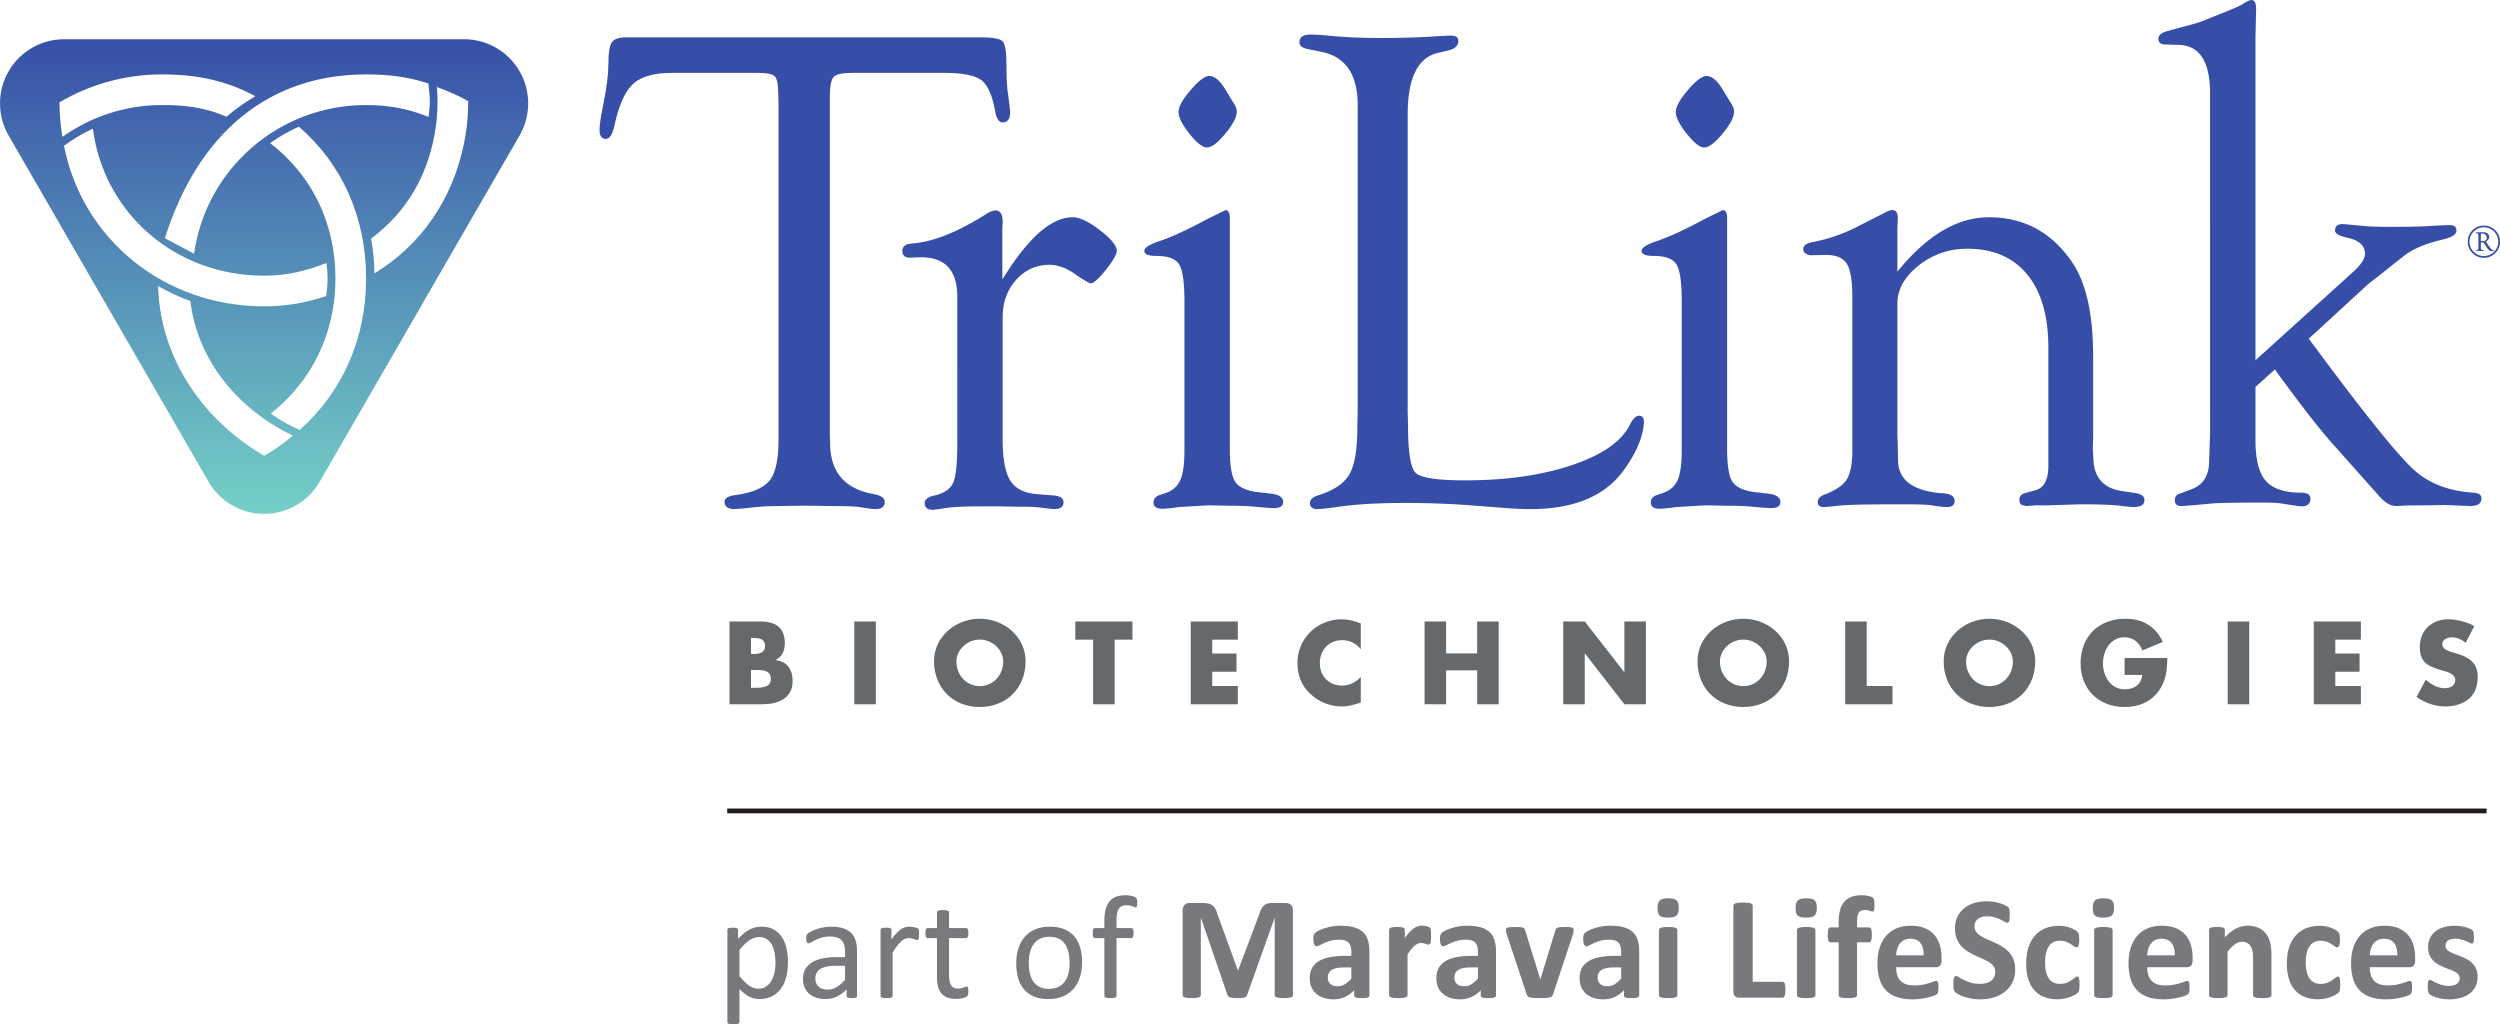
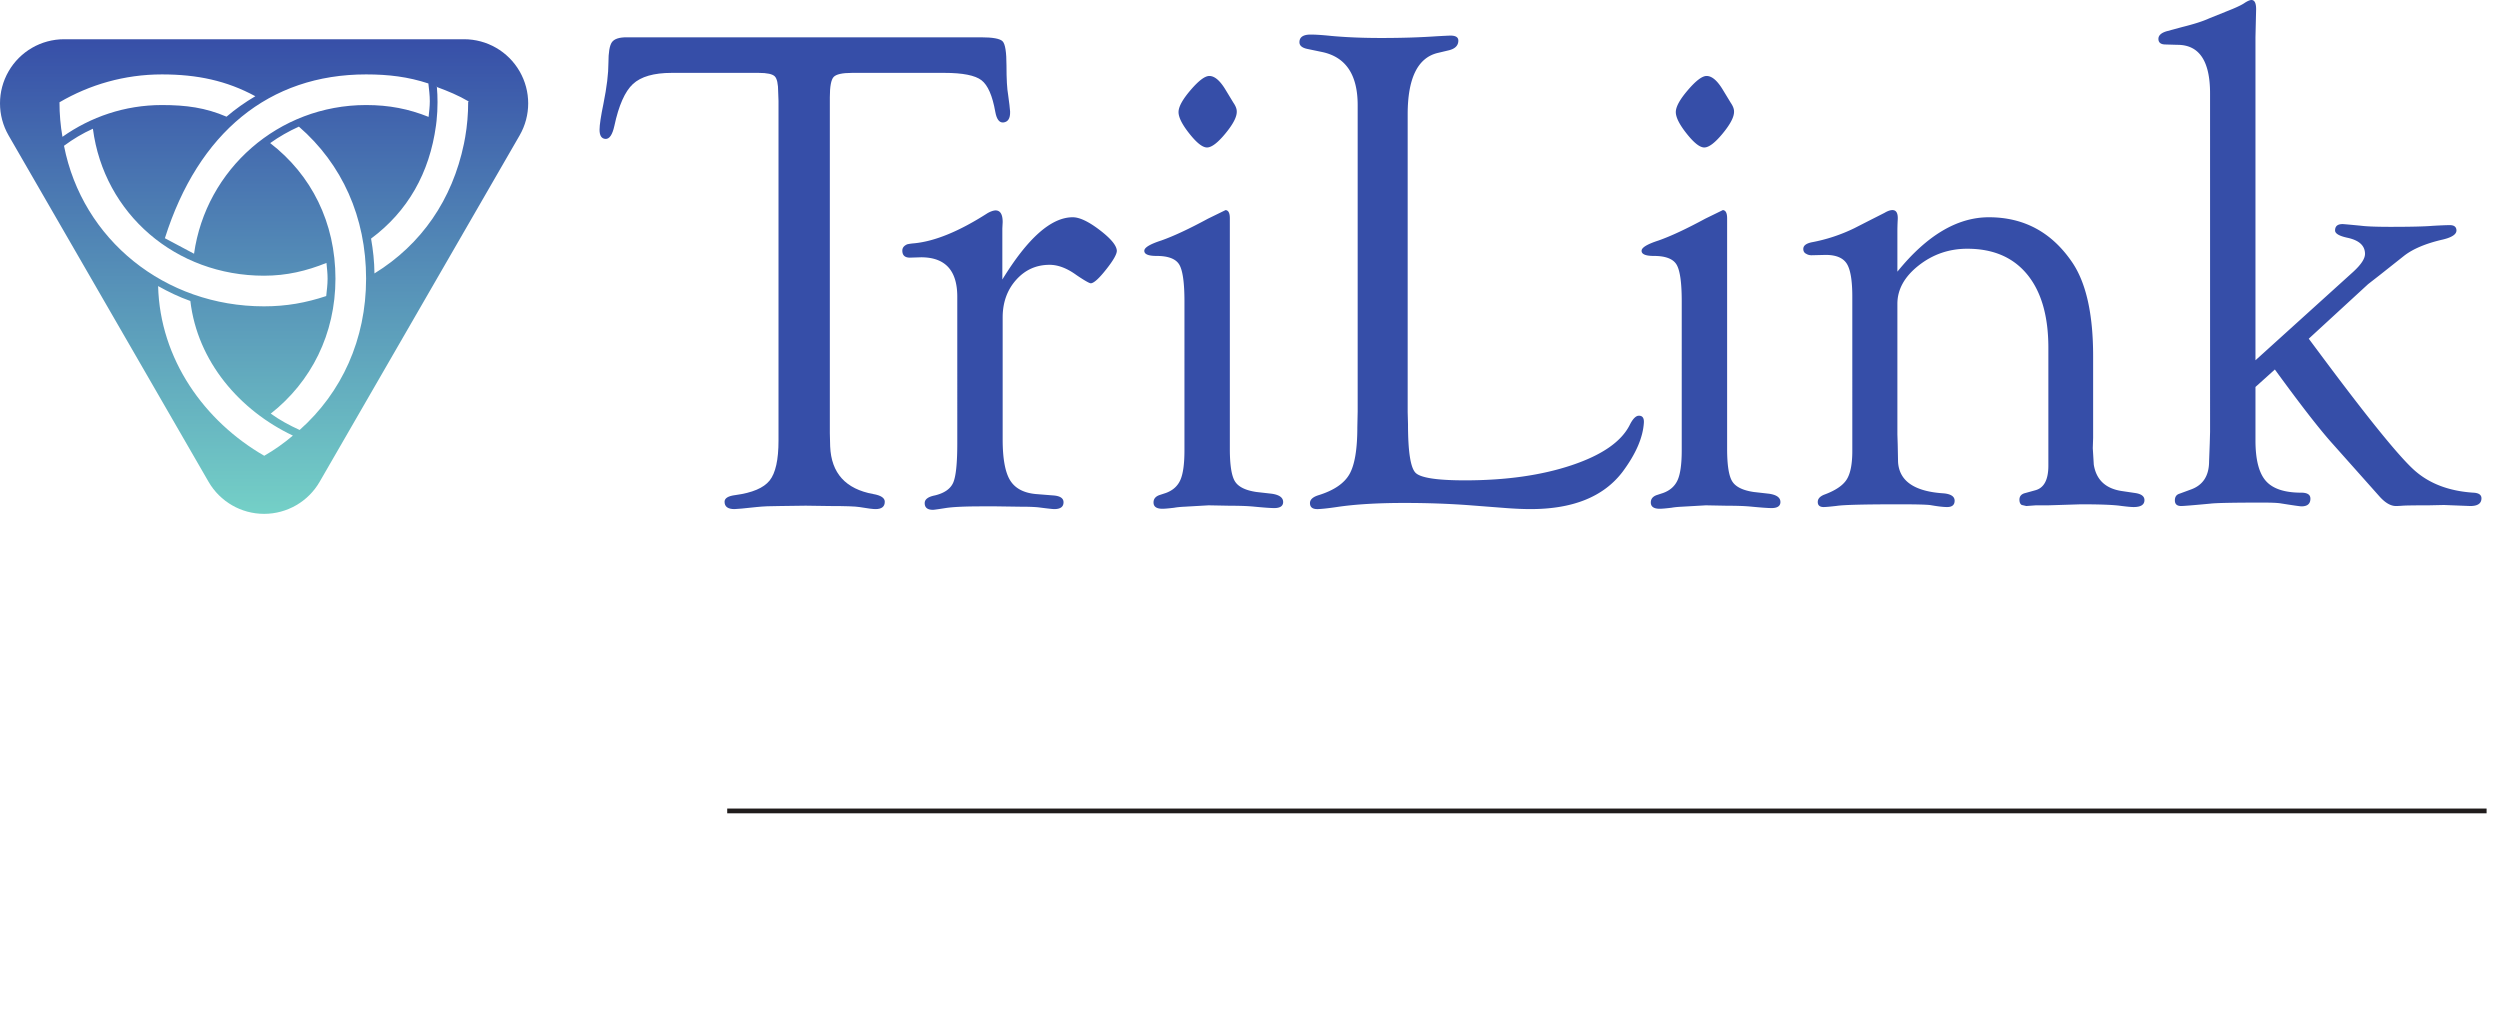
<svg xmlns="http://www.w3.org/2000/svg" viewBox="0 0 531.307 217.68">
  <defs>
    <linearGradient id="b" x1="0" x2="1" y1="0" y2="0" gradientTransform="scale(758.412) rotate(90 -.26 .816)" gradientUnits="userSpaceOnUse" spreadMethod="pad">
      <stop offset="0" stop-color="#74d0c7" />
      <stop offset="1" stop-color="#374fa8" />
    </linearGradient>
    <clipPath id="a" clipPathUnits="userSpaceOnUse">
      <path d="M748.094 1473.44c0-18.94-1.578-37.6-4.742-55.78-.61-3.53-1.356-7.07-1.997-10.62-18.593-89.41-67.769-160.95-143.007-207.29-.172 19.11-2.188 37.44-5.41 55.69 58.632 43.5 93.402 104.85 103.742 180.67.312 2.5.711 5.04.914 7.53 1.051 9.81 1.539 19.71 1.551 29.8 0 8.15-.34 16.25-1.036 24.21-.183.07-.339.13-.515.2l.461.93c.043-.37.011-.76.054-1.13 17.95-6.65 34.442-13.44 50.829-23.06 0-.79-.844-.19-.844-1.15zm-438.024-242.2-46.605 24.79c53.484 169.1 166.89 261.76 321.519 261.76 35.981 0 67.184-3.82 99.536-14.47 1.035-9.57 2.281-18.58 2.281-28.39 0-8.57-1.074-16.54-1.934-25.03-31.894 12.83-63.297 18.94-99.883 18.94-139.988 0-255.957-102.76-274.914-237.6zm168.727-281.607c-16.274 7.418-31.801 15.801-46.152 26.113 64.585 50.804 103.382 127.204 103.382 215.734 0 89.64-38.457 165.81-104.3 216.56 14.332 10.28 29.652 18.96 45.886 26.32 68.914-59.8 107.371-144.49 107.371-242.88 0-97.08-38.839-182.05-106.187-241.847zm-56.57-41.231c-95.403 55.032-166.555 154.008-169.582 271.168 16.609-9.3 33.32-17.35 51.531-23.83 11.316-96.86 79.179-175.08 163.816-215.076-14.492-12.285-29.312-22.793-45.765-32.262ZM102.258 1403.74c14.644 10.8 29.457 19.71 46.183 27.27 17.715-136.13 132.547-234.87 273.364-234.87 36.582 0 67.922 7.64 99.859 20.43.797-8.59 1.797-16.55 1.797-25.32.008-9.25-1.277-18.59-2.191-27.63-32.293-10.74-63.508-16.43-99.465-16.43-158.555 0-290.258 106.57-319.547 256.55zm-7.203 69.53c48.199 28.16 103.824 44.52 163.64 44.52 56.215 0 103.227-9.86 149.313-34.86-16.516-9.71-31.641-20.39-46.031-32.69-33.696 14.41-64.368 18.6-103.282 18.6-59.363 0-113.882-19.02-158.898-50.77-3.156 17.96-4.742 36.36-4.742 55.2zm735.203 49.49c-18.309 31.73-52.117 51.24-88.758 51.24H102.496c-36.625 0-70.465-19.51-88.762-51.24-18.312-31.71-18.312-70.79 0-102.51l319.512-553.395c18.313-31.707 52.145-51.261 88.762-51.261s70.453 19.554 88.769 51.261l319.496 553.435c18.301 31.68 18.301 70.76-.015 102.47z" />
    </clipPath>
  </defs>
-   <path fill="#78797d" d="M164.801 204.716c0-.717-.056-1.408-.165-2.076a6.043 6.043 0 0 0-.563-1.78 3.331 3.331 0 0 0-1.072-1.244c-.448-.31-1.006-.465-1.673-.465-.333 0-.663.048-.985.146-.323.1-.651.255-.986.467a7.047 7.047 0 0 0-1.049.84c-.364.347-.75.774-1.156 1.283v5.564c.708.86 1.381 1.519 2.017 1.974.636.458 1.303.686 2.003.686.645 0 1.201-.158 1.665-.469a3.51 3.51 0 0 0 1.127-1.243 6.223 6.223 0 0 0 .632-1.74c.137-.643.205-1.291.205-1.943zm2.658-.296c0 1.222-.132 2.321-.396 3.296-.264.973-.654 1.8-1.167 2.479a5.215 5.215 0 0 1-1.904 1.57c-.756.367-1.623.552-2.596.552-.415 0-.799-.041-1.15-.125a4.32 4.32 0 0 1-1.034-.388 5.94 5.94 0 0 1-1.004-.67c-.33-.268-.683-.583-1.056-.947v6.996c0 .082-.02.154-.063.217a.465.465 0 0 1-.201.156 1.468 1.468 0 0 1-.39.093c-.165.022-.377.031-.637.031-.248 0-.456-.01-.621-.03a1.57 1.57 0 0 1-.396-.094.418.418 0 0 1-.204-.156.426.426 0 0 1-.053-.217V197.64a.48.48 0 0 1 .046-.225.377.377 0 0 1 .187-.146c.093-.043.212-.071.357-.087a5.36 5.36 0 0 1 .528-.023c.218 0 .398.008.538.023.14.016.256.044.349.087a.44.44 0 0 1 .195.146.42.42 0 0 1 .054.225v1.882a14.4 14.4 0 0 1 1.228-1.134c.394-.323.79-.59 1.188-.801.4-.212.81-.373 1.23-.481.42-.11.862-.164 1.328-.164 1.016 0 1.881.196 2.597.59a4.882 4.882 0 0 1 1.748 1.618c.45.684.78 1.478.987 2.385.208.908.312 1.868.312 2.884M179.59 205.26h-2.191c-.706 0-1.318.059-1.835.179-.519.117-.948.294-1.29.527a2.191 2.191 0 0 0-.754.84 2.515 2.515 0 0 0-.241 1.127c0 .726.23 1.303.692 1.732.46.432 1.106.647 1.936.647.673 0 1.297-.172 1.872-.513.576-.343 1.18-.866 1.81-1.571zm2.549 6.388c0 .125-.042.218-.123.28a.88.88 0 0 1-.343.14 3.206 3.206 0 0 1-.637.047c-.27 0-.485-.015-.645-.047-.16-.03-.278-.078-.35-.14-.072-.062-.109-.155-.109-.28v-1.399a6.962 6.962 0 0 1-2.044 1.524 5.435 5.435 0 0 1-2.387.544 6.534 6.534 0 0 1-1.997-.288 4.341 4.341 0 0 1-1.524-.832 3.736 3.736 0 0 1-.979-1.337c-.233-.528-.35-1.13-.35-1.801 0-.788.161-1.474.482-2.053a4.016 4.016 0 0 1 1.384-1.447c.602-.383 1.338-.67 2.207-.862.87-.193 1.85-.288 2.939-.288h1.926v-1.088c0-.54-.057-1.016-.17-1.429a2.447 2.447 0 0 0-.552-1.035 2.383 2.383 0 0 0-.987-.622c-.404-.139-.901-.21-1.492-.21-.633 0-1.199.076-1.701.226-.504.15-.944.315-1.323.497-.379.183-.695.348-.95.497-.253.151-.442.226-.565.226a.384.384 0 0 1-.217-.062.526.526 0 0 1-.164-.186.918.918 0 0 1-.101-.319c-.02-.13-.031-.272-.031-.428 0-.259.019-.464.053-.613a.895.895 0 0 1 .264-.428c.142-.135.382-.292.724-.475.342-.18.736-.347 1.182-.497.445-.15.932-.275 1.461-.373a8.718 8.718 0 0 1 1.601-.147c1.006 0 1.86.113 2.566.341.704.228 1.274.563 1.709 1.003.435.44.75.988.948 1.64.197.653.295 1.414.295 2.286v9.435M195.315 198.559c0 .228-.007.42-.015.576-.01.154-.032.277-.063.364a.53.53 0 0 1-.117.202c-.045.047-.11.071-.195.071a.862.862 0 0 1-.302-.07 6.488 6.488 0 0 0-.91-.272 2.886 2.886 0 0 0-.606-.062 1.98 1.98 0 0 0-.762.155c-.249.104-.51.274-.785.513a6.365 6.365 0 0 0-.863.948c-.3.394-.632.876-.994 1.447v9.202c0 .083-.02.152-.063.21a.497.497 0 0 1-.201.147 1.445 1.445 0 0 1-.39.094c-.165.022-.377.03-.636.03-.249 0-.457-.008-.622-.03a1.544 1.544 0 0 1-.396-.094.43.43 0 0 1-.203-.148.374.374 0 0 1-.055-.209v-13.992c0-.082.016-.152.047-.209a.414.414 0 0 1 .187-.155c.093-.048.212-.078.357-.094.145-.015.337-.023.576-.023.227 0 .416.008.567.023.15.016.266.046.349.094a.499.499 0 0 1 .18.155.384.384 0 0 1 .055.21v2.035c.382-.558.742-1.014 1.078-1.366.338-.354.658-.631.958-.833.3-.2.597-.342.893-.42.296-.076.593-.115.895-.115.134 0 .286.006.458.022a4.802 4.802 0 0 1 1.041.225c.15.053.257.105.318.157.063.052.104.1.125.148a.945.945 0 0 1 .055.177c.016.073.025.18.03.32.006.14.009.33.009.567M205.799 210.608c0 .299-.022.537-.063.715-.043.176-.103.305-.187.388a1.204 1.204 0 0 1-.372.233 3.157 3.157 0 0 1-.568.179 8.334 8.334 0 0 1-.677.116 5.398 5.398 0 0 1-.715.046c-.725 0-1.348-.096-1.864-.286a3.007 3.007 0 0 1-1.274-.871c-.332-.39-.574-.881-.724-1.477-.151-.595-.226-1.3-.226-2.106v-8.177h-1.958c-.155 0-.28-.084-.374-.25-.093-.166-.14-.435-.14-.807 0-.198.014-.364.039-.498.027-.136.06-.247.101-.335a.401.401 0 0 1 .164-.186.462.462 0 0 1 .226-.055h1.942v-3.326c0-.074.018-.139.055-.202a.435.435 0 0 1 .201-.162c.099-.048.231-.082.398-.103.165-.02.372-.03.621-.03.259 0 .47.01.637.03.166.021.296.055.388.103.095.045.162.1.203.162a.355.355 0 0 1 .061.202v3.326h3.592c.083 0 .156.019.218.055.062.037.117.1.164.186.045.088.08.2.1.335.021.134.032.3.032.498 0 .372-.048.64-.14.808-.094.165-.218.249-.374.249h-3.592v7.803c0 .964.144 1.693.43 2.183.284.494.793.74 1.53.74.239 0 .451-.023.638-.07a5.295 5.295 0 0 0 .87-.296.693.693 0 0 1 .28-.07c.051 0 .1.013.147.04.048.025.084.075.11.147.025.072.049.17.069.295.021.125.032.28.032.468M227.31 204.653c0-.757-.069-1.471-.211-2.146a5.263 5.263 0 0 0-.698-1.772 3.47 3.47 0 0 0-1.318-1.204c-.554-.296-1.243-.443-2.07-.443-.764 0-1.42.135-1.969.404-.548.27-1.001.65-1.356 1.143-.356.492-.62 1.076-.792 1.75a8.825 8.825 0 0 0-.259 2.205c0 .767.07 1.487.212 2.162.14.673.376 1.261.706 1.764.329.503.77.901 1.325 1.197.553.295 1.244.443 2.07.443.753 0 1.407-.135 1.962-.404a3.609 3.609 0 0 0 1.364-1.136c.356-.487.617-1.065.784-1.74.168-.673.25-1.415.25-2.223zm2.66-.17c0 1.138-.151 2.188-.451 3.146-.302.96-.75 1.786-1.344 2.482a6.092 6.092 0 0 1-2.24 1.622c-.896.39-1.935.584-3.116.584-1.151 0-2.154-.17-3.01-.513a5.513 5.513 0 0 1-2.136-1.492c-.57-.653-.994-1.447-1.274-2.379-.28-.932-.42-1.989-.42-3.172 0-1.14.148-2.189.442-3.148.296-.957.742-1.784 1.338-2.478a6.008 6.008 0 0 1 2.23-1.618c.891-.382 1.932-.574 3.124-.574 1.151 0 2.154.17 3.01.512.853.342 1.566.84 2.136 1.492.57.654.997 1.447 1.282 2.38.286.932.43 1.984.43 3.156M241.697 191.89c0 .197-.009.355-.03.474-.022.12-.044.214-.071.288-.025.073-.06.123-.101.147a.279.279 0 0 1-.155.038.738.738 0 0 1-.272-.067 8.616 8.616 0 0 0-.396-.157 4.328 4.328 0 0 0-.552-.156 3.483 3.483 0 0 0-.739-.07c-.384 0-.71.062-.978.186-.271.126-.488.319-.655.584-.165.264-.284.607-.357 1.026-.072.42-.108.93-.108 1.532v1.522h3.125c.081 0 .152.019.21.055.055.037.107.1.154.186.047.088.084.2.11.335.026.134.038.3.038.498 0 .372-.047.64-.14.808-.092.165-.217.249-.372.249h-3.125v12.265a.348.348 0 0 1-.063.21.485.485 0 0 1-.21.147c-.098.042-.23.073-.395.094-.167.022-.374.03-.623.03a5.07 5.07 0 0 1-.623-.03 1.573 1.573 0 0 1-.396-.094.485.485 0 0 1-.209-.148.348.348 0 0 1-.063-.209v-12.265h-1.973c-.167 0-.29-.084-.373-.25-.084-.166-.124-.435-.124-.807 0-.198.01-.364.03-.498.02-.136.051-.247.094-.335a.42.42 0 0 1 .156-.186.42.42 0 0 1 .217-.055h1.973v-1.445c0-.973.092-1.81.272-2.51.182-.7.459-1.273.832-1.72a3.323 3.323 0 0 1 1.407-.986c.565-.212 1.23-.319 1.997-.319.364 0 .716.033 1.058.102.342.068.606.14.793.217.187.079.31.15.373.21a.78.78 0 0 1 .155.24c.043.1.07.22.087.36.016.138.022.308.022.503M274.776 211.461a.488.488 0 0 1-.084.28c-.057.084-.163.151-.312.203-.15.052-.35.093-.599.124-.249.032-.565.047-.948.047-.373 0-.684-.015-.932-.047a2.855 2.855 0 0 1-.592-.124.646.646 0 0 1-.31-.203.45.45 0 0 1-.092-.28v-16.369h-.032l-5.83 16.355a.75.75 0 0 1-.202.333.967.967 0 0 1-.38.21 2.595 2.595 0 0 1-.615.102c-.25.016-.55.023-.901.023-.354 0-.654-.012-.903-.04a2.639 2.639 0 0 1-.613-.124 1.112 1.112 0 0 1-.382-.21.617.617 0 0 1-.186-.294l-5.627-16.355h-.032v16.37a.488.488 0 0 1-.084.28c-.057.083-.164.15-.319.202a3.23 3.23 0 0 1-.6.124 7.546 7.546 0 0 1-.94.047c-.373 0-.682-.015-.933-.047a2.998 2.998 0 0 1-.597-.124c-.151-.052-.255-.119-.312-.203a.48.48 0 0 1-.086-.28V193.54c0-.53.14-.934.42-1.214.28-.28.654-.42 1.119-.42h2.675c.477 0 .885.039 1.228.118.342.077.638.206.886.388.25.181.456.42.622.714.165.296.31.662.434 1.098l4.354 11.985h.062l4.507-11.955c.136-.436.283-.804.444-1.104.161-.3.347-.544.559-.73.213-.187.465-.32.754-.396.291-.079.628-.118 1.012-.118h2.751c.28 0 .521.038.723.11.201.072.366.179.497.317.13.141.228.312.296.513.067.203.1.435.1.694v17.922M287.19 205.601h-1.494c-.632 0-1.17.047-1.616.14-.445.094-.81.234-1.09.42a1.72 1.72 0 0 0-.613.676 2.04 2.04 0 0 0-.193.91c0 .58.183 1.036.55 1.366.369.334.88.498 1.531.498.55 0 1.055-.139 1.518-.419.461-.28.929-.688 1.406-1.228zm3.838 5.939a.42.42 0 0 1-.155.343c-.104.08-.266.14-.49.177a6.52 6.52 0 0 1-.987.055c-.467 0-.807-.018-1.019-.055-.212-.036-.361-.096-.45-.177a.45.45 0 0 1-.131-.343v-1.104a6.319 6.319 0 0 1-1.952 1.43c-.73.342-1.541.514-2.432.514a6.842 6.842 0 0 1-2.03-.288 4.565 4.565 0 0 1-1.6-.856 3.838 3.838 0 0 1-1.05-1.405c-.25-.56-.373-1.215-.373-1.96 0-.81.158-1.51.474-2.106.316-.597.788-1.09 1.415-1.478.627-.388 1.407-.676 2.339-.862.933-.188 2.016-.28 3.249-.28h1.353v-.84c0-.434-.045-.816-.132-1.141a1.914 1.914 0 0 0-.436-.817 1.793 1.793 0 0 0-.809-.482c-.336-.104-.753-.156-1.25-.156-.653 0-1.237.073-1.75.218a9.922 9.922 0 0 0-1.359.482c-.394.176-.724.336-.988.483-.265.144-.48.217-.645.217a.458.458 0 0 1-.303-.11.765.765 0 0 1-.217-.311 2.077 2.077 0 0 1-.133-.498 4.41 4.41 0 0 1-.046-.651c0-.322.024-.576.076-.762.052-.187.152-.356.296-.505.146-.15.4-.317.762-.497a8.891 8.891 0 0 1 1.274-.505 11.914 11.914 0 0 1 1.595-.383 10.628 10.628 0 0 1 1.78-.147c1.088 0 2.017.107 2.79.319.773.213 1.407.54 1.905.98.497.44.86 1.008 1.088 1.7.228.697.341 1.52.341 2.474v9.327M304.124 198.916c0 .373-.01.68-.032.919-.02.237-.05.424-.092.559-.041.134-.096.227-.164.28a.403.403 0 0 1-.256.077.856.856 0 0 1-.279-.055c-.105-.035-.221-.075-.35-.116a5.733 5.733 0 0 0-.427-.117 2.362 2.362 0 0 0-.513-.054c-.219 0-.436.044-.654.132a2.758 2.758 0 0 0-.676.41 5.102 5.102 0 0 0-.73.749c-.255.31-.527.694-.816 1.15v8.644a.422.422 0 0 1-.095.271.675.675 0 0 1-.317.194c-.151.052-.351.092-.599.117-.25.027-.565.039-.948.039-.384 0-.701-.012-.95-.04a2.668 2.668 0 0 1-.597-.116.679.679 0 0 1-.32-.194.429.429 0 0 1-.093-.271v-13.867c0-.104.027-.195.079-.272a.566.566 0 0 1 .28-.195c.133-.05.308-.09.52-.116.212-.027.48-.04.801-.04.33 0 .605.013.823.04.218.026.386.065.506.116a.562.562 0 0 1 .255.195.478.478 0 0 1 .079.272v1.725a11.14 11.14 0 0 1 1.025-1.282c.323-.338.628-.605.919-.8.289-.198.578-.335.869-.413a3.392 3.392 0 0 1 1.307-.093c.154.016.316.041.481.077.165.037.31.078.435.124a.826.826 0 0 1 .272.148c.057.052.1.11.125.171.027.063.05.148.07.257.02.108.035.272.046.49.01.217.016.513.016.885M314.095 205.601h-1.492c-.632 0-1.172.047-1.618.14-.445.094-.808.234-1.088.42a1.72 1.72 0 0 0-.613.676c-.13.264-.195.567-.195.91 0 .58.184 1.036.551 1.366.37.334.88.498 1.532.498.55 0 1.055-.139 1.517-.419.46-.28.93-.688 1.406-1.228zm3.84 5.939a.42.42 0 0 1-.155.343c-.104.08-.267.14-.49.177a6.52 6.52 0 0 1-.987.055c-.467 0-.807-.018-1.019-.055-.212-.036-.363-.096-.45-.177a.451.451 0 0 1-.133-.343v-1.104a6.303 6.303 0 0 1-1.952 1.43c-.729.342-1.541.514-2.432.514a6.833 6.833 0 0 1-2.028-.288 4.553 4.553 0 0 1-1.601-.856 3.856 3.856 0 0 1-1.05-1.405c-.249-.56-.373-1.215-.373-1.96 0-.81.158-1.51.475-2.106.316-.597.787-1.09 1.413-1.478.628-.388 1.408-.676 2.34-.862.932-.188 2.016-.28 3.25-.28h1.352v-.84c0-.434-.044-.816-.131-1.141-.09-.327-.235-.6-.437-.817a1.782 1.782 0 0 0-.808-.482c-.336-.104-.754-.156-1.251-.156-.653 0-1.236.073-1.75.218a9.88 9.88 0 0 0-1.36.482c-.393.176-.722.336-.987.483-.264.144-.479.217-.644.217a.464.464 0 0 1-.304-.11.778.778 0 0 1-.218-.311 2.08 2.08 0 0 1-.132-.498 4.226 4.226 0 0 1-.046-.651c0-.322.025-.576.077-.762.052-.187.15-.356.296-.505.145-.15.4-.317.761-.497a8.891 8.891 0 0 1 1.275-.505 11.893 11.893 0 0 1 1.593-.383 10.64 10.64 0 0 1 1.78-.147c1.09 0 2.019.107 2.791.319.772.213 1.408.54 1.905.98.498.44.859 1.008 1.087 1.7.228.697.343 1.52.343 2.474v9.327M334.436 197.61a2.576 2.576 0 0 1-.039.429c-.016.088-.037.188-.061.302-.027.114-.06.244-.101.388l-4.167 12.547a1.229 1.229 0 0 1-.21.427c-.089.109-.233.193-.435.256a3.643 3.643 0 0 1-.824.125c-.348.022-.8.03-1.36.03-.55 0-.998-.011-1.344-.038a3.729 3.729 0 0 1-.816-.132c-.198-.061-.34-.148-.428-.257a1.23 1.23 0 0 1-.211-.411l-4.165-12.547a7.163 7.163 0 0 1-.148-.558 2.669 2.669 0 0 1-.062-.358 2.82 2.82 0 0 1-.008-.202c0-.104.027-.195.084-.272.058-.078.16-.143.304-.195.146-.05.346-.088.599-.108.255-.021.572-.032.956-.032.424 0 .767.013 1.025.04.26.026.464.063.615.108.15.047.257.114.319.203.062.088.114.194.156.317l3.154 10.182.094.39.094-.39 3.108-10.182c.031-.123.08-.23.148-.317a.633.633 0 0 1 .319-.203c.145-.045.339-.082.583-.108.244-.027.562-.04.957-.04.383 0 .696.01.94.032a2.2 2.2 0 0 1 .568.108.577.577 0 0 1 .279.195.474.474 0 0 1 .077.272M344.53 205.601h-1.491c-.632 0-1.172.047-1.618.14-.445.094-.808.234-1.088.42a1.72 1.72 0 0 0-.613.676c-.13.264-.195.567-.195.91 0 .58.184 1.036.552 1.366.368.334.879.498 1.531.498.55 0 1.055-.139 1.517-.419.46-.28.93-.688 1.406-1.228zm3.84 5.939a.42.42 0 0 1-.154.343c-.104.08-.267.14-.49.177a6.52 6.52 0 0 1-.987.055c-.467 0-.807-.018-1.019-.055-.212-.036-.361-.096-.45-.177a.451.451 0 0 1-.133-.343v-1.104a6.313 6.313 0 0 1-1.95 1.43c-.731.342-1.543.514-2.434.514a6.84 6.84 0 0 1-2.028-.288 4.565 4.565 0 0 1-1.601-.856 3.838 3.838 0 0 1-1.05-1.405c-.249-.56-.373-1.215-.373-1.96 0-.81.158-1.51.475-2.106.316-.597.788-1.09 1.413-1.478.628-.388 1.408-.676 2.34-.862.932-.188 2.016-.28 3.25-.28h1.352v-.84c0-.434-.044-.816-.131-1.141-.09-.327-.235-.6-.436-.817a1.793 1.793 0 0 0-.81-.482c-.335-.104-.753-.156-1.25-.156-.653 0-1.236.073-1.75.218a9.859 9.859 0 0 0-1.358.482c-.395.176-.724.336-.99.483-.263.144-.478.217-.643.217a.464.464 0 0 1-.304-.11.778.778 0 0 1-.218-.311 2.08 2.08 0 0 1-.132-.498 4.236 4.236 0 0 1-.045-.651c0-.322.024-.576.076-.762.052-.187.152-.356.296-.505.145-.15.4-.317.761-.497a8.891 8.891 0 0 1 1.275-.505 11.865 11.865 0 0 1 1.595-.383 10.628 10.628 0 0 1 1.78-.147c1.088 0 2.017.107 2.789.319.772.213 1.408.54 1.905.98.498.44.86 1.008 1.087 1.7.228.697.343 1.52.343 2.474v9.327M356.477 211.494c0 .103-.03.193-.093.271a.675.675 0 0 1-.317.194 2.73 2.73 0 0 1-.599.117c-.25.027-.565.039-.948.039-.384 0-.701-.012-.95-.04a2.698 2.698 0 0 1-.598-.116.68.68 0 0 1-.319-.194.421.421 0 0 1-.093-.271v-13.837a.42.42 0 0 1 .093-.272.743.743 0 0 1 .319-.202c.15-.056.35-.1.599-.131.248-.032.565-.048.949-.048.383 0 .699.016.948.048.248.03.447.075.599.13.149.058.256.126.317.203a.42.42 0 0 1 .093.272zm.296-18.562c0 .788-.161 1.332-.481 1.632-.321.3-.919.45-1.788.45-.881 0-1.476-.144-1.78-.436-.307-.289-.46-.812-.46-1.569 0-.786.159-1.334.476-1.64.315-.306.913-.458 1.795-.458.87 0 1.461.148 1.772.442.31.296.466.822.466 1.58M379.436 210.312c0 .31-.013.573-.039.785a2.495 2.495 0 0 1-.116.528.67.67 0 0 1-.196.303.417.417 0 0 1-.272.093h-9.217c-.343 0-.63-.1-.863-.302-.233-.203-.35-.532-.35-.988v-18.266c0-.104.033-.195.101-.28a.718.718 0 0 1 .335-.2c.154-.053.365-.096.629-.126.264-.031.593-.047.987-.047.405 0 .736.016.994.047.26.03.468.073.623.125a.725.725 0 0 1 .335.201c.066.085.1.176.1.28v16.183h6.326a.44.44 0 0 1 .272.085.625.625 0 0 1 .196.28c.051.13.09.302.116.514.026.212.039.474.039.785M385.816 211.494c0 .103-.03.193-.093.271a.675.675 0 0 1-.318.194c-.152.052-.35.092-.6.117-.248.027-.564.039-.946.039-.386 0-.702-.012-.95-.04a2.698 2.698 0 0 1-.598-.116.68.68 0 0 1-.319-.194.421.421 0 0 1-.093-.271v-13.837a.42.42 0 0 1 .093-.272.743.743 0 0 1 .319-.202c.15-.056.349-.1.598-.131.248-.032.564-.048.95-.048.382 0 .698.016.946.048.25.03.448.075.6.13.15.058.256.126.318.203a.42.42 0 0 1 .093.272zm.296-18.562c0 .788-.161 1.332-.481 1.632-.323.3-.919.45-1.788.45-.882 0-1.476-.144-1.78-.436-.307-.289-.46-.812-.46-1.569 0-.786.158-1.334.476-1.64.314-.306.913-.458 1.794-.458.871 0 1.462.148 1.772.442.311.296.467.822.467 1.58M398.367 192.34c0 .301-.01.543-.03.723a1.63 1.63 0 0 1-.093.421.47.47 0 0 1-.14.201.286.286 0 0 1-.172.055.61.61 0 0 1-.24-.055 5.348 5.348 0 0 0-.328-.117 5.25 5.25 0 0 0-.457-.116 3.138 3.138 0 0 0-.622-.055c-.28 0-.521.046-.724.134-.202.086-.369.228-.505.418-.135.192-.233.44-.295.747a5.726 5.726 0 0 0-.093 1.128v1.275h2.533c.095 0 .179.025.258.076a.58.58 0 0 1 .193.257c.052.12.092.283.117.49.027.207.039.462.039.76 0 .571-.052.98-.156 1.222-.103.244-.253.366-.45.366h-2.534v11.224c0 .103-.03.193-.093.271a.67.67 0 0 1-.311.194 2.611 2.611 0 0 1-.607.117c-.258.027-.576.039-.948.039-.373 0-.686-.012-.941-.04a2.704 2.704 0 0 1-.605-.116c-.151-.05-.254-.117-.311-.194a.448.448 0 0 1-.087-.271V200.27h-1.74c-.197 0-.345-.122-.444-.366-.098-.243-.148-.65-.148-1.221 0-.299.014-.554.039-.762.027-.206.063-.37.11-.489a.544.544 0 0 1 .186-.257.485.485 0 0 1 .272-.076h1.725v-1.167c0-.943.094-1.77.28-2.48.187-.71.48-1.3.879-1.772.399-.47.907-.827 1.524-1.065.616-.238 1.345-.358 2.184-.358.404 0 .787.033 1.15.102.362.068.647.14.855.217.207.079.347.15.42.218a.749.749 0 0 1 .179.295c.047.131.08.296.101.498.02.2.03.453.03.753M408.821 203.036c.032-1.097-.188-1.961-.66-2.59-.472-.625-1.2-.94-2.185-.94-.497 0-.93.095-1.297.28a2.661 2.661 0 0 0-.918.755c-.242.316-.43.688-.56 1.12-.129.43-.204.888-.225 1.375zm3.794 1.12c0 .476-.107.83-.319 1.057-.213.228-.505.34-.879.34h-8.441c0 .592.07 1.129.21 1.61.14.482.363.893.669 1.229.305.336.7.593 1.181.77.483.175 1.059.263 1.733.263a9.63 9.63 0 0 0 1.804-.148c.518-.099.966-.206 1.344-.326.379-.119.692-.228.942-.327.248-.097.449-.147.606-.147.092 0 .171.02.232.055.062.036.114.1.156.193.042.095.07.226.086.396a10.081 10.081 0 0 1 .008 1.23c-.011.16-.027.297-.047.412a.974.974 0 0 1-.095.288 1.071 1.071 0 0 1-.162.225c-.067.072-.251.17-.552.295-.3.124-.683.246-1.15.365-.468.12-1.001.223-1.601.31-.601.089-1.244.134-1.928.134-1.233 0-2.315-.157-3.241-.468-.927-.31-1.702-.781-2.324-1.413-.622-.633-1.087-1.431-1.391-2.395-.307-.964-.46-2.093-.46-3.388 0-1.233.161-2.345.483-3.334.321-.99.786-1.83 1.398-2.52a6.03 6.03 0 0 1 2.231-1.578c.876-.363 1.863-.544 2.963-.544 1.16 0 2.152.17 2.976.513.824.343 1.5.817 2.029 1.422a5.752 5.752 0 0 1 1.165 2.154c.25.83.374 1.73.374 2.704v.623M428.276 205.99c0 1.058-.197 1.985-.59 2.783a5.794 5.794 0 0 1-1.603 1.998c-.672.533-1.46.935-2.363 1.204-.901.27-1.864.405-2.89.405-.695 0-1.34-.057-1.937-.172a11.068 11.068 0 0 1-1.577-.412 6.794 6.794 0 0 1-1.143-.506c-.306-.175-.526-.331-.66-.465-.136-.136-.232-.329-.288-.584-.057-.253-.086-.62-.086-1.096 0-.32.01-.589.032-.808a2.35 2.35 0 0 1 .101-.528.563.563 0 0 1 .187-.288.444.444 0 0 1 .272-.085c.144 0 .349.085.613.256.264.17.604.361 1.017.568.416.206.911.396 1.487.568.573.17 1.24.256 1.997.256.498 0 .943-.06 1.338-.18a2.995 2.995 0 0 0 1.002-.505c.274-.217.484-.487.628-.809.146-.32.218-.678.218-1.071 0-.458-.123-.848-.372-1.175a3.691 3.691 0 0 0-.971-.87c-.4-.254-.853-.491-1.361-.715a97.957 97.957 0 0 1-1.571-.707 14.522 14.522 0 0 1-1.57-.847 6.38 6.38 0 0 1-1.36-1.135c-.4-.44-.723-.96-.971-1.563-.25-.6-.374-1.322-.374-2.16 0-.964.179-1.81.538-2.542a5.17 5.17 0 0 1 1.445-1.818c.607-.483 1.321-.843 2.145-1.082a9.401 9.401 0 0 1 2.619-.357c.476 0 .955.036 1.43.11.478.071.923.17 1.337.294.416.124.782.265 1.104.42.321.156.534.285.638.39.103.102.174.19.21.263.036.072.066.169.092.287.026.12.044.27.054.452.011.18.016.407.016.676 0 .3-.008.555-.024.761a2.942 2.942 0 0 1-.076.514.624.624 0 0 1-.156.294.384.384 0 0 1-.272.094c-.113 0-.296-.072-.545-.218a12.389 12.389 0 0 0-.916-.474 8.822 8.822 0 0 0-1.26-.467c-.476-.139-1-.21-1.57-.21a3.77 3.77 0 0 0-1.165.163c-.332.11-.609.26-.832.451a1.79 1.79 0 0 0-.497.693c-.11.27-.163.555-.163.854 0 .446.12.832.364 1.158.244.329.571.618.979.87.41.255.875.494 1.392.717.519.223 1.047.459 1.587.707.537.25 1.066.531 1.584.848.518.314.98.694 1.384 1.134.404.44.73.958.98 1.555.248.596.373 1.298.373 2.106M441.947 209.285c0 .271-.008.495-.024.676a3.615 3.615 0 0 1-.063.46 1.38 1.38 0 0 1-.092.302 1.11 1.11 0 0 1-.241.296c-.124.12-.336.264-.638.434a6.156 6.156 0 0 1-1.026.459 8.067 8.067 0 0 1-2.642.452c-1.068 0-2.013-.167-2.837-.498a5.32 5.32 0 0 1-2.076-1.47c-.56-.647-.981-1.437-1.267-2.37-.285-.932-.426-2-.426-3.202 0-1.388.173-2.59.521-3.599.345-1.01.83-1.847 1.452-2.51a5.794 5.794 0 0 1 2.208-1.478c.85-.321 1.783-.481 2.797-.481.415 0 .822.036 1.22.108.4.073.772.172 1.12.296.348.124.658.264.932.42.275.155.47.29.584.404.115.115.194.21.242.288a.98.98 0 0 1 .109.303c.024.124.047.277.06.458.016.182.024.403.024.66 0 .602-.052 1.024-.155 1.267-.104.245-.238.367-.404.367-.177 0-.362-.074-.56-.218-.197-.146-.43-.306-.698-.482a5.127 5.127 0 0 0-.966-.482c-.372-.146-.818-.218-1.336-.218-1.017 0-1.794.392-2.332 1.174-.538.783-.808 1.93-.808 3.443 0 .745.067 1.404.202 1.975.134.569.334 1.046.598 1.43.266.383.596.67.995.863.399.192.863.287 1.39.287.54 0 1.003-.08 1.393-.242.388-.16.728-.338 1.018-.534.291-.2.534-.376.731-.538.196-.161.363-.24.497-.24a.36.36 0 0 1 .234.076c.062.052.112.15.148.288.034.142.064.319.084.538.021.217.032.497.032.838M448.98 211.494c0 .103-.03.193-.093.271a.675.675 0 0 1-.318.194 2.73 2.73 0 0 1-.598.117c-.25.027-.566.039-.948.039-.386 0-.702-.012-.95-.04a2.698 2.698 0 0 1-.598-.116.68.68 0 0 1-.319-.194.421.421 0 0 1-.093-.271v-13.837a.42.42 0 0 1 .093-.272.743.743 0 0 1 .319-.202c.15-.056.349-.1.598-.131.248-.032.564-.048.95-.048.382 0 .698.016.948.048.248.03.446.075.598.13.15.058.256.126.318.203a.42.42 0 0 1 .093.272zm.296-18.562c0 .788-.161 1.332-.481 1.632-.323.3-.919.45-1.788.45-.882 0-1.476-.144-1.78-.436-.307-.289-.46-.812-.46-1.569 0-.786.158-1.334.476-1.64.314-.306.913-.458 1.794-.458.871 0 1.462.148 1.772.442.311.296.467.822.467 1.58M462.185 203.036c.031-1.097-.189-1.961-.66-2.59-.473-.625-1.201-.94-2.185-.94-.497 0-.93.095-1.299.28a2.657 2.657 0 0 0-.916.755 3.382 3.382 0 0 0-.56 1.12 5.48 5.48 0 0 0-.225 1.375zm3.792 1.12c0 .476-.106.83-.318 1.057-.212.228-.506.34-.878.34h-8.441c0 .592.07 1.129.21 1.61.14.482.363.893.667 1.229.307.336.7.593 1.183.77.481.175 1.059.263 1.733.263.683 0 1.284-.048 1.803-.148a11.94 11.94 0 0 0 1.345-.326c.378-.119.691-.228.94-.327.25-.097.451-.147.607-.147.092 0 .17.02.233.055.062.036.114.1.155.193.041.095.07.226.087.396a10.081 10.081 0 0 1 .007 1.23c-.01.16-.026.297-.047.412a.975.975 0 0 1-.094.288 1.071 1.071 0 0 1-.162.225c-.068.072-.252.17-.552.295a8.758 8.758 0 0 1-1.151.365c-.467.12-1 .223-1.601.31-.602.089-1.243.134-1.928.134-1.234 0-2.314-.157-3.242-.468-.926-.31-1.701-.781-2.324-1.413-.621-.633-1.085-1.431-1.39-2.395-.306-.964-.46-2.093-.46-3.388 0-1.233.162-2.345.484-3.334.32-.99.786-1.83 1.398-2.52a6.025 6.025 0 0 1 2.23-1.578c.877-.363 1.864-.544 2.962-.544 1.16 0 2.152.17 2.978.513.824.343 1.5.817 2.028 1.422.529.607.917 1.324 1.165 2.154.25.83.373 1.73.373 2.704v.623M482.728 211.494a.436.436 0 0 1-.092.271.683.683 0 0 1-.312.194 2.59 2.59 0 0 1-.599.117c-.254.027-.568.039-.94.039-.384 0-.702-.012-.956-.04a2.575 2.575 0 0 1-.598-.116.676.676 0 0 1-.312-.194.436.436 0 0 1-.092-.271v-7.914c0-.673-.05-1.202-.148-1.585a3.134 3.134 0 0 0-.428-.988 1.882 1.882 0 0 0-.723-.636 2.245 2.245 0 0 0-1.033-.226c-.498 0-1 .182-1.508.543-.508.364-1.036.892-1.586 1.587v9.219a.422.422 0 0 1-.094.271c-.06.077-.168.143-.318.194-.15.052-.35.092-.598.117-.25.027-.566.039-.948.039-.384 0-.7-.012-.95-.04a2.684 2.684 0 0 1-.597-.116.673.673 0 0 1-.319-.194.422.422 0 0 1-.094-.271v-13.867c0-.104.026-.195.078-.272a.566.566 0 0 1 .28-.195c.134-.05.308-.09.52-.116.214-.027.48-.04.802-.04.33 0 .605.013.822.04.219.026.387.065.507.116a.573.573 0 0 1 .256.195.477.477 0 0 1 .077.272v1.6c.767-.828 1.547-1.45 2.34-1.864a5.268 5.268 0 0 1 2.479-.623c.943 0 1.739.155 2.387.467.648.31 1.17.733 1.57 1.266.399.534.687 1.16.863 1.874.176.714.264 1.576.264 2.58v8.567M497.348 209.285c0 .271-.008.495-.024.676a3.875 3.875 0 0 1-.063.46 1.38 1.38 0 0 1-.092.302 1.11 1.11 0 0 1-.241.296c-.124.12-.337.264-.637.434a6.205 6.205 0 0 1-1.027.459 8.067 8.067 0 0 1-2.641.452c-1.068 0-2.014-.167-2.838-.498a5.32 5.32 0 0 1-2.076-1.47c-.56-.647-.981-1.437-1.266-2.37-.286-.932-.427-2-.427-3.202 0-1.388.173-2.59.52-3.599.347-1.01.83-1.847 1.453-2.51a5.8 5.8 0 0 1 2.207-1.478c.85-.321 1.783-.481 2.799-.481.414 0 .821.036 1.22.108.4.073.772.172 1.12.296.348.124.657.264.932.42.274.155.469.29.584.404.114.115.193.21.24.288a.946.946 0 0 1 .109.303c.025.124.048.277.061.458.016.182.024.403.024.66 0 .602-.052 1.024-.154 1.267-.106.245-.239.367-.404.367-.178 0-.364-.074-.56-.218-.198-.146-.431-.306-.699-.482a5.168 5.168 0 0 0-.965-.482c-.372-.146-.819-.218-1.336-.218-1.018 0-1.795.392-2.332 1.174-.539.783-.81 1.93-.81 3.443 0 .745.068 1.404.203 1.975.133.569.335 1.046.599 1.43.264.383.594.67.994.863.399.192.863.287 1.391.287.539 0 1.003-.08 1.392-.242.388-.16.728-.338 1.019-.534.29-.2.533-.376.73-.538.196-.161.363-.24.498-.24.093 0 .17.026.232.076.062.052.112.15.149.288.035.142.064.319.084.538.021.217.032.497.032.838M509.479 203.036c.032-1.097-.188-1.961-.66-2.59-.472-.625-1.2-.94-2.184-.94-.498 0-.931.095-1.299.28a2.674 2.674 0 0 0-.917.755c-.243.316-.431.688-.56 1.12a5.54 5.54 0 0 0-.224 1.375zm3.793 1.12c0 .476-.107.83-.319 1.057-.212.228-.505.34-.877.34h-8.441c0 .592.069 1.129.209 1.61.139.482.363.893.668 1.229.305.336.7.593 1.181.77.483.175 1.059.263 1.734.263a9.63 9.63 0 0 0 1.804-.148 12.086 12.086 0 0 0 2.285-.653c.248-.097.45-.147.607-.147.092 0 .17.02.233.055.06.036.113.1.155.193.041.095.07.226.085.396a10.081 10.081 0 0 1 .008 1.23 3.63 3.63 0 0 1-.047.412c-.021.114-.052.21-.093.288a1.176 1.176 0 0 1-.163.225c-.068.072-.252.17-.553.295-.3.124-.683.246-1.15.365-.466.12-1 .223-1.6.31-.602.089-1.245.134-1.929.134-1.233 0-2.314-.157-3.241-.468-.927-.31-1.701-.781-2.324-1.413-.621-.633-1.087-1.431-1.39-2.395-.307-.964-.46-2.093-.46-3.388 0-1.233.16-2.345.483-3.334.32-.99.786-1.83 1.398-2.52a6.03 6.03 0 0 1 2.23-1.578c.876-.363 1.864-.544 2.963-.544 1.16 0 2.152.17 2.976.513.824.343 1.5.817 2.03 1.422a5.752 5.752 0 0 1 1.165 2.154c.249.83.373 1.73.373 2.704v.623M526.539 207.575c0 .788-.147 1.484-.443 2.084a4.132 4.132 0 0 1-1.25 1.506c-.54.406-1.178.71-1.914.91a9.031 9.031 0 0 1-2.393.305 9.202 9.202 0 0 1-2.752-.414 6.776 6.776 0 0 1-.932-.363c-.25-.126-.431-.242-.546-.351-.114-.11-.201-.28-.264-.513-.062-.233-.092-.578-.092-1.033 0-.302.01-.542.03-.723a1.79 1.79 0 0 1 .094-.435c.042-.11.094-.183.155-.219a.464.464 0 0 1 .235-.053c.113 0 .281.064.504.194.222.13.5.271.832.426.332.157.717.301 1.158.436.44.134.94.203 1.5.203.351 0 .666-.036.94-.11.275-.072.514-.176.715-.312.203-.133.355-.304.46-.512.103-.207.155-.445.155-.714 0-.312-.096-.578-.288-.802a2.532 2.532 0 0 0-.762-.581 8.68 8.68 0 0 0-1.073-.468 25.54 25.54 0 0 1-1.228-.483c-.419-.175-.83-.377-1.228-.605a4.643 4.643 0 0 1-1.072-.839 3.803 3.803 0 0 1-.763-1.197c-.19-.465-.288-1.025-.288-1.68 0-.662.131-1.272.39-1.825a3.988 3.988 0 0 1 1.118-1.423c.488-.394 1.082-.7 1.78-.918.702-.217 1.487-.326 2.356-.326.435 0 .858.032 1.267.095.41.06.78.138 1.112.231.33.094.61.195.839.305.228.107.392.201.49.278a.792.792 0 0 1 .21.234c.041.077.072.17.093.28a5.105 5.105 0 0 1 .077 1.002c0 .279-.008.508-.022.684a1.834 1.834 0 0 1-.079.42c-.036.104-.084.175-.147.21a.426.426 0 0 1-.217.054c-.095 0-.239-.055-.436-.162a7.973 7.973 0 0 0-.739-.35 8.87 8.87 0 0 0-1.025-.35 4.916 4.916 0 0 0-1.33-.164c-.351 0-.658.037-.917.109a1.72 1.72 0 0 0-.637.31c-.167.135-.29.294-.373.475a1.37 1.37 0 0 0-.124.583c0 .321.097.59.296.808.196.217.456.41.777.576.32.165.685.321 1.095.467.41.145.824.302 1.244.473.42.172.834.37 1.244.599.409.228.773.508 1.096.84.321.33.58.728.777 1.19.196.46.295 1.007.295 1.638" />
-   <path fill="#65696c" d="M159.605 146.17h.584c1.352 0 3.64.07 3.64-1.866 0-2.124-2.264-1.915-3.757-1.915h-.467zm0-7.186h.514c1.213 0 2.473-.21 2.473-1.706 0-1.607-1.424-1.702-2.66-1.702h-.327zm-4.574 10.687v-17.595h6.534c3.127 0 5.228 1.214 5.228 4.575 0 1.585-.514 2.87-1.937 3.593v.045c2.52.327 3.593 2.032 3.593 4.482 0 3.686-3.149 4.9-6.37 4.9h-7.048M186.136 149.67h-4.575v-17.594h4.575v17.595M203.26 140.57c0 3.034 2.241 5.251 4.97 5.251 2.731 0 4.971-2.217 4.971-5.251 0-2.426-2.24-4.643-4.97-4.643-2.73 0-4.971 2.217-4.971 4.643zm14.703-.022c0 5.692-4.086 9.707-9.732 9.707-5.648 0-9.731-4.015-9.731-9.707 0-5.321 4.667-9.055 9.73-9.055 5.065 0 9.733 3.734 9.733 9.055M236.885 149.67h-4.574v-13.72h-3.78v-3.874h12.134v3.873h-3.78v13.722M257.628 135.95v2.94h5.156v3.874h-5.156v3.033h5.436v3.874h-10.01v-17.595h10.01v3.873h-5.436M289.197 137.98c-.933-1.26-2.449-1.936-4.013-1.936-2.8 0-4.69 2.145-4.69 4.876 0 2.777 1.914 4.784 4.76 4.784 1.494 0 2.987-.722 3.943-1.867v5.484c-1.516.467-2.613.816-4.037.816-2.45 0-4.784-.932-6.603-2.589-1.937-1.75-2.824-4.037-2.824-6.652 0-2.402.91-4.713 2.59-6.44 1.728-1.773 4.224-2.847 6.698-2.847 1.47 0 2.823.327 4.176.888v5.483M313.93 138.866v-6.79h4.574v17.595h-4.573v-7.21h-6.604v7.21h-4.575v-17.595h4.575v6.79h6.604M332.223 132.076h4.574l8.378 10.757h.045v-10.757h4.575v17.595h-4.575l-8.376-10.782h-.047v10.782h-4.574v-17.595M365.52 140.57c0 3.034 2.24 5.251 4.97 5.251 2.73 0 4.971-2.217 4.971-5.251 0-2.426-2.241-4.643-4.972-4.643-2.729 0-4.969 2.217-4.969 4.643zm14.701-.022c0 5.692-4.084 9.707-9.732 9.707-5.646 0-9.73-4.015-9.73-9.707 0-5.321 4.666-9.055 9.73-9.055s9.732 3.734 9.732 9.055M396.717 145.797h5.483v3.874h-10.057v-17.595h4.574v13.721M417.833 140.57c0 3.034 2.242 5.251 4.971 5.251 2.73 0 4.97-2.217 4.97-5.251 0-2.426-2.24-4.643-4.97-4.643-2.73 0-4.97 2.217-4.97 4.643zm14.702-.022c0 5.692-4.084 9.707-9.731 9.707-5.648 0-9.73-4.015-9.73-9.707 0-5.321 4.666-9.055 9.73-9.055 5.063 0 9.73 3.734 9.73 9.055M460.604 139.847c-.047 2.566-.233 4.761-1.797 6.954-1.726 2.404-4.316 3.454-7.256 3.454-5.531 0-9.382-3.756-9.382-9.289 0-5.717 3.874-9.473 9.544-9.473 3.618 0 6.419 1.633 7.934 4.923l-4.34 1.82c-.63-1.68-1.959-2.799-3.803-2.799-3.01 0-4.575 2.87-4.575 5.553 0 2.73 1.635 5.509 4.644 5.509 1.984 0 3.502-1.028 3.687-3.058h-3.733v-3.594h9.077M478.01 149.67h-4.574v-17.594h4.575v17.595M496.304 135.95v2.94h5.156v3.874h-5.156v3.033h5.436v3.874h-10.01v-17.595h10.01v3.873h-5.436M524.024 136.604c-.841-.701-1.915-1.167-3.035-1.167-.84 0-1.961.49-1.961 1.47 0 1.026 1.237 1.424 2.032 1.68l1.167.35c2.449.724 4.34 1.96 4.34 4.807 0 1.75-.42 3.546-1.82 4.738-1.378 1.166-3.222 1.655-4.995 1.655-2.217 0-4.387-.747-6.183-2.006l1.959-3.687c1.144 1.004 2.497 1.82 4.061 1.82 1.074 0 2.216-.537 2.216-1.774 0-1.282-1.796-1.726-2.777-2.006-2.87-.818-4.76-1.564-4.76-4.97 0-3.571 2.544-5.905 6.068-5.905 1.773 0 3.944.561 5.508 1.448l-1.82 3.547" />
  <path fill="#201c1c" d="M528.457 172.847H154.55v-1.012h373.908v1.012" />
  <path fill="#364ea8" d="M200.688 15.49h-19.644c-2.052 0-3.345.293-3.881.873-.535.584-.804 2.016-.804 4.298v71.372l.07 2.84c.234 5.681 3.287 9.055 9.159 10.124 1.632.282 2.448.83 2.448 1.634 0 1.044-.655 1.563-1.964 1.563-.559 0-1.703-.144-3.432-.435-.887-.145-2.99-.217-6.304-.217l-5.116-.073-5.463.073c-1.962 0-3.62.072-4.974.217-2.664.291-4.228.435-4.694.435-1.401 0-2.102-.519-2.102-1.56 0-.756.769-1.23 2.306-1.42 3.59-.483 6.014-1.517 7.272-3.093 1.259-1.58 1.887-4.41 1.887-8.488v-72.17l-.07-1.895c0-1.747-.245-2.864-.733-3.35-.49-.485-1.62-.729-3.39-.729H142.73c-3.775 0-6.514.79-8.215 2.364-1.702 1.576-3.018 4.544-3.95 8.907-.42 1.892-1.049 2.81-1.888 2.763-.84-.048-1.259-.7-1.259-1.958 0-1.013.28-2.872.84-5.58.699-3.477 1.048-6.35 1.048-8.621 0-2.224.246-3.684.735-4.385.488-.7 1.528-1.051 3.114-1.051h75.29c2.565 0 4.115.29 4.651.87.538.58.807 2.293.807 5.142 0 2.85.115 4.924.35 6.227.231 1.642.371 2.824.418 3.549.045 1.448-.443 2.221-1.468 2.316-.84.05-1.397-.703-1.679-2.252-.605-3.443-1.585-5.684-2.936-6.727-1.352-1.042-3.984-1.564-7.901-1.564" />
  <path fill="#364ea8" d="M213.019 59.408c5.406-8.824 10.393-13.235 14.961-13.235 1.445 0 3.345.898 5.699 2.691 2.353 1.793 3.576 3.248 3.67 4.363.047.72-.697 2.05-2.232 3.993-1.532 1.944-2.625 2.939-3.274 2.988-.327 0-1.348-.581-3.067-1.745-2-1.456-3.905-2.183-5.717-2.183-2.838 0-5.207 1.07-7.112 3.205-1.904 2.136-2.858 4.802-2.858 7.992v25.907c0 4.068.524 6.956 1.574 8.676 1.048 1.715 2.877 2.697 5.486 2.937l3.636.29c1.491.097 2.239.58 2.239 1.456 0 .968-.655 1.45-1.964 1.45-.327 0-1.425-.118-3.292-.361-.888-.1-2.197-.145-3.925-.145l-5.047-.073h-3.083c-3.645 0-6.236.119-7.777.363-1.216.194-2.057.316-2.524.365-1.263.047-1.893-.427-1.893-1.422 0-.804.724-1.347 2.168-1.633 2.004-.486 3.297-1.382 3.88-2.69.584-1.31.876-4.097.876-8.362V63.041c0-5.573-2.567-8.361-7.694-8.361l-2.377.075c-1.07 0-1.608-.499-1.608-1.494 0-.597.352-1.045 1.05-1.344.42-.096.931-.169 1.538-.217 4.381-.436 9.555-2.568 15.521-6.399.606-.34 1.142-.534 1.608-.582 1.071-.048 1.608.777 1.608 2.473l-.07 1.381v10.835M257.003 16.144c1.125 0 2.274.976 3.445 2.921l1.687 2.779c.469.681.704 1.29.704 1.827.046 1.12-.751 2.678-2.391 4.674-1.641 1.998-2.953 2.996-3.937 2.996-.938 0-2.179-.973-3.726-2.924-1.548-1.946-2.321-3.482-2.321-4.601 0-1.121.855-2.679 2.565-4.675 1.712-1.997 3.036-2.997 3.974-2.997zm4.366 79.243c0 3.446.362 5.75 1.086 6.916.722 1.164 2.248 1.917 4.577 2.257l3.217.364c1.678.238 2.494.853 2.448 1.847-.048.802-.677 1.206-1.892 1.206-.796 0-2.314-.111-4.557-.33-1.26-.113-2.896-.167-4.905-.167l-4.487-.086-5.117.293c-.935.046-1.66.12-2.174.218-1.214.145-2.054.218-2.522.218-1.262 0-1.892-.448-1.892-1.341 0-.748.418-1.269 1.258-1.568l1.328-.435c1.491-.531 2.528-1.453 3.111-2.759.583-1.306.875-3.412.875-6.318V64.045c0-4.016-.375-6.629-1.12-7.84-.746-1.21-2.352-1.814-4.823-1.814-1.772 0-2.635-.38-2.587-1.139.046-.664 1.24-1.376 3.579-2.133 2.621-.922 5.944-2.475 9.97-4.655l3.72-1.817c.605.049.907.63.907 1.748v48.992M299.163 87.597l.07 2.548c0 5.827.536 9.271 1.611 10.342 1.072 1.067 4.573 1.6 10.501 1.6 8.728 0 16.303-1.078 22.723-3.237 6.416-2.153 10.513-5.003 12.288-8.542.655-1.307 1.304-1.962 1.957-1.962.744 0 1.095.483 1.05 1.449-.19 3.188-1.703 6.687-4.55 10.503-4.014 5.264-10.522 7.896-19.526 7.896-1.494 0-3.22-.07-5.178-.217l-7.56-.583c-4.432-.337-9.121-.507-14.065-.507-5.74 0-10.545.29-14.416.872-1.635.242-2.94.387-3.92.435-1.165.05-1.75-.375-1.75-1.277 0-.757.635-1.322 1.9-1.703 3.238-1.02 5.41-2.511 6.513-4.478 1.104-1.966 1.654-5.281 1.654-9.94l.071-3.35V22.343c0-6.457-2.515-10.221-7.55-11.288l-3.146-.656c-1.12-.236-1.679-.71-1.679-1.42 0-1.088.792-1.633 2.374-1.633 1.068 0 2.533.096 4.394.29 3.162.291 6.72.436 10.674.436 4.281 0 8.162-.12 11.654-.364 1.766-.096 2.766-.144 2.998-.144 1.117 0 1.674.355 1.674 1.066 0 1.042-.676 1.728-2.025 2.061l-2.448.581c-4.195 1.07-6.293 5.414-6.293 13.038v63.286M362.687 16.144c1.128 0 2.274.976 3.448 2.921l1.688 2.779c.466.681.701 1.29.701 1.827.045 1.12-.752 2.678-2.392 4.674-1.641 1.998-2.952 2.996-3.936 2.996-.939 0-2.18-.973-3.727-2.924-1.548-1.946-2.321-3.482-2.321-4.601 0-1.121.855-2.679 2.568-4.675 1.71-1.997 3.035-2.997 3.97-2.997zm4.366 79.243c0 3.446.36 5.75 1.087 6.916.723 1.164 2.248 1.917 4.579 2.257l3.213.364c1.681.238 2.495.853 2.448 1.847-.045.802-.675 1.206-1.89 1.206-.798 0-2.315-.111-4.558-.33-1.26-.113-2.895-.167-4.903-.167l-4.488-.086-5.116.293c-.936.046-1.661.12-2.174.218-1.215.145-2.056.218-2.524.218-1.26 0-1.892-.448-1.892-1.341 0-.748.418-1.269 1.261-1.568l1.325-.435c1.492-.531 2.528-1.453 3.114-2.759.582-1.306.872-3.412.872-6.318V64.045c0-4.016-.372-6.629-1.12-7.84-.743-1.21-2.352-1.814-4.82-1.814-1.772 0-2.638-.38-2.59-1.139.047-.664 1.239-1.376 3.579-2.133 2.623-.922 5.944-2.475 9.97-4.655l3.722-1.817c.604.049.905.63.905 1.748v48.992M403.239 57.735c6.241-7.707 12.722-11.562 19.434-11.562 7.458 0 13.354 3.18 17.688 9.536 2.983 4.37 4.476 11.018 4.476 19.95v17.398l-.073 2.184.212 3.493c.513 3.204 2.47 5.073 5.873 5.61l2.938.435c1.257.188 1.91.662 1.956 1.42.045 1.042-.722 1.56-2.302 1.56-.512 0-1.42-.082-2.72-.249-1.533-.222-4.366-.333-8.504-.333l-6.906.217h-2.648l-2.026.148-.974-.226c-.326-.196-.487-.57-.487-1.12 0-.744.419-1.218 1.257-1.417l2.1-.582c1.86-.485 2.792-2.226 2.792-5.229v-25.05c0-6.726-1.493-11.918-4.482-15.574-2.99-3.653-7.24-5.481-12.75-5.481-3.88 0-7.324 1.19-10.337 3.561-3.012 2.376-4.517 5.092-4.517 8.144v27.755l.068 2.184.072 3.642c.23 4.08 3.469 6.313 9.716 6.7 1.537.152 2.308.675 2.308 1.568 0 .894-.536 1.342-1.61 1.342-.792 0-1.981-.139-3.565-.416-.885-.11-3.076-.166-6.57-.166-7.414 0-11.84.111-13.286.333-1.443.167-2.376.249-2.795.249-.886 0-1.306-.4-1.257-1.195.044-.6.487-1.073 1.325-1.423 2.379-.87 3.975-1.934 4.791-3.195.815-1.258 1.221-3.29 1.221-6.097V63.03c0-3.436-.394-5.773-1.185-7.006-.793-1.232-2.285-1.85-4.476-1.85l-3.005.071c-.419 0-.794-.097-1.119-.299-.419-.197-.63-.546-.63-1.045 0-.696.603-1.168 1.817-1.417a35.468 35.468 0 0 0 9.021-2.982l3.705-1.89a451.991 451.991 0 0 0 2.727-1.382c.65-.388 1.212-.582 1.677-.582.839 0 1.211.702 1.118 2.109a48.275 48.275 0 0 0-.068 2.764v8.215M479.337 76.567l20.711-18.738c1.713-1.557 2.57-2.844 2.57-3.866 0-1.75-1.234-2.891-3.705-3.427-1.773-.377-2.658-.899-2.658-1.56 0-.948.585-1.396 1.753-1.348.7.055 1.916.167 3.645.333 1.262.166 3.39.247 6.38.247 4.254 0 7.244-.07 8.972-.217 1.683-.096 2.9-.146 3.647-.146.887 0 1.355.358 1.401 1.066.048.852-.906 1.517-2.866 1.988-3.634.829-6.408 1.997-8.32 3.505l-5.154 4.084-2.438 1.899-12.612 11.597 3.138 4.21c9.67 12.963 16.098 20.869 19.283 23.725 3.183 2.851 7.363 4.447 12.537 4.786 1.164.052 1.744.45 1.744 1.195 0 1.095-.792 1.642-2.374 1.642l-5.594-.218-3.217.07c-2.935 0-4.777.027-5.521.075-.608.047-1.095.073-1.47.073-1.117 0-2.284-.679-3.496-2.037l-10.036-11.27c-2.738-3.053-6.805-8.288-12.197-15.706l-4.123 3.71v11.378c0 4.058.734 6.921 2.204 8.588 1.466 1.668 3.971 2.5 7.512 2.5 1.307 0 1.96.421 1.96 1.268 0 1.094-.633 1.641-1.894 1.641-.324 0-1.846-.22-4.554-.654-.701-.097-1.961-.146-3.785-.146-6.12 0-9.79.073-11.004.219-3.599.338-5.673.509-6.236.509-.888 0-1.333-.4-1.333-1.196 0-.75.328-1.223.981-1.422l2.376-.874c2.61-.916 3.915-2.925 3.915-6.023l.141-3.777.068-2.466V19.837c0-6.873-2.308-10.309-6.923-10.309l-2.514-.073c-1.027 0-1.538-.398-1.538-1.194 0-.745.608-1.293 1.823-1.641l3.227-.873c2.525-.63 4.421-1.236 5.682-1.818l5.052-2.036c1.263-.533 2.127-.969 2.594-1.309.609-.387 1.076-.581 1.404-.581.653 0 .982.654.982 1.961l-.069 2.907-.07 3.049v68.647" />
  <g clip-path="url(#a)" transform="matrix(.133 0 0 -.133 0 217.68)">
    <path fill="url(#b)" d="M748.094 1473.44c0-18.94-1.578-37.6-4.742-55.78-.61-3.53-1.356-7.07-1.997-10.62-18.593-89.41-67.769-160.95-143.007-207.29-.172 19.11-2.188 37.44-5.41 55.69 58.632 43.5 93.402 104.85 103.742 180.67.312 2.5.711 5.04.914 7.53 1.051 9.81 1.539 19.71 1.551 29.8 0 8.15-.34 16.25-1.036 24.21-.183.07-.339.13-.515.2l.461.93c.043-.37.011-.76.054-1.13 17.95-6.65 34.442-13.44 50.829-23.06 0-.79-.844-.19-.844-1.15zm-438.024-242.2-46.605 24.79c53.484 169.1 166.89 261.76 321.519 261.76 35.981 0 67.184-3.82 99.536-14.47 1.035-9.57 2.281-18.58 2.281-28.39 0-8.57-1.074-16.54-1.934-25.03-31.894 12.83-63.297 18.94-99.883 18.94-139.988 0-255.957-102.76-274.914-237.6zm168.727-281.607c-16.274 7.418-31.801 15.801-46.152 26.113 64.585 50.804 103.382 127.204 103.382 215.734 0 89.64-38.457 165.81-104.3 216.56 14.332 10.28 29.652 18.96 45.886 26.32 68.914-59.8 107.371-144.49 107.371-242.88 0-97.08-38.839-182.05-106.187-241.847zm-56.57-41.231c-95.403 55.032-166.555 154.008-169.582 271.168 16.609-9.3 33.32-17.35 51.531-23.83 11.316-96.86 79.179-175.08 163.816-215.076-14.492-12.285-29.312-22.793-45.765-32.262ZM102.258 1403.74c14.644 10.8 29.457 19.71 46.183 27.27 17.715-136.13 132.547-234.87 273.364-234.87 36.582 0 67.922 7.64 99.859 20.43.797-8.59 1.797-16.55 1.797-25.32.008-9.25-1.277-18.59-2.191-27.63-32.293-10.74-63.508-16.43-99.465-16.43-158.555 0-290.258 106.57-319.547 256.55zm-7.203 69.53c48.199 28.16 103.824 44.52 163.64 44.52 56.215 0 103.227-9.86 149.313-34.86-16.516-9.71-31.641-20.39-46.031-32.69-33.696 14.41-64.368 18.6-103.282 18.6-59.363 0-113.882-19.02-158.898-50.77-3.156 17.96-4.742 36.36-4.742 55.2zm735.203 49.49c-18.309 31.73-52.117 51.24-88.758 51.24H102.496c-36.625 0-70.465-19.51-88.762-51.24-18.312-31.71-18.312-70.79 0-102.51l319.512-553.395c18.313-31.707 52.145-51.261 88.762-51.261s70.453 19.554 88.769 51.261l319.496 553.435c18.301 31.68 18.301 70.76-.015 102.47" />
  </g>
-   <path fill="#374fa8" d="M527.401 51.233h.322c.509 0 .766-.245.766-.734a.79.79 0 0 0-.288-.622 1.016 1.016 0 0 0-.7-.25c-.178 0-.266.069-.266.208l.004.096v1.14c0 .076.009.122.022.137.016.017.063.025.14.025zm.908.123.768 1.115.092.136c.244.348.459.526.651.538l.092.004c.06.002.09.031.084.084-.005.096-.155.142-.45.142-.34 0-.645-.203-.917-.611l-.72-1.077-.037-.064c-.037-.063-.104-.098-.19-.098h-.389l-.042.008-.012.056v.999c0 .223.03.368.088.437.06.068.193.115.402.138.094.009.143.044.146.104.002.062-.04.094-.134.094-.03 0-.088-.006-.174-.014a3.231 3.231 0 0 0-.364-.016h-.434c-.053 0-.13.006-.233.018a1.944 1.944 0 0 1-.147.012c-.081 0-.126-.032-.126-.097 0-.048.036-.081.106-.096.148-.036.243-.101.282-.195.04-.094.062-.3.062-.614v-2.031l-.005-.293c0-.274-.096-.424-.284-.452l-.137-.019c-.084-.016-.124-.052-.124-.11 0-.06.042-.094.133-.094.024 0 .093.007.207.016.062.001.148.004.257.004.09 0 .236-.007.448-.02.155-.01.29-.013.405-.013.922 0 1.383.337 1.383 1.01 0 .426-.23.759-.687.999zm-.429-3.039c-.844 0-1.56.3-2.153.895a2.924 2.924 0 0 0-.896 2.153c0 .84.297 1.56.896 2.155.593.596 1.309.893 2.153.893.84 0 1.56-.297 2.155-.893a2.936 2.936 0 0 0 .894-2.155 2.93 2.93 0 0 0-.893-2.156 2.936 2.936 0 0 0-2.156-.892zm0-.374c.95 0 1.756.332 2.421 1.001a3.285 3.285 0 0 1 1.004 2.421c0 .946-.334 1.751-1.004 2.418a3.3 3.3 0 0 1-2.421 1c-1.06 0-1.93-.402-2.604-1.206a3.33 3.33 0 0 1-.821-2.212c0-.841.273-1.582.814-2.222.687-.799 1.555-1.2 2.611-1.2" />
</svg>